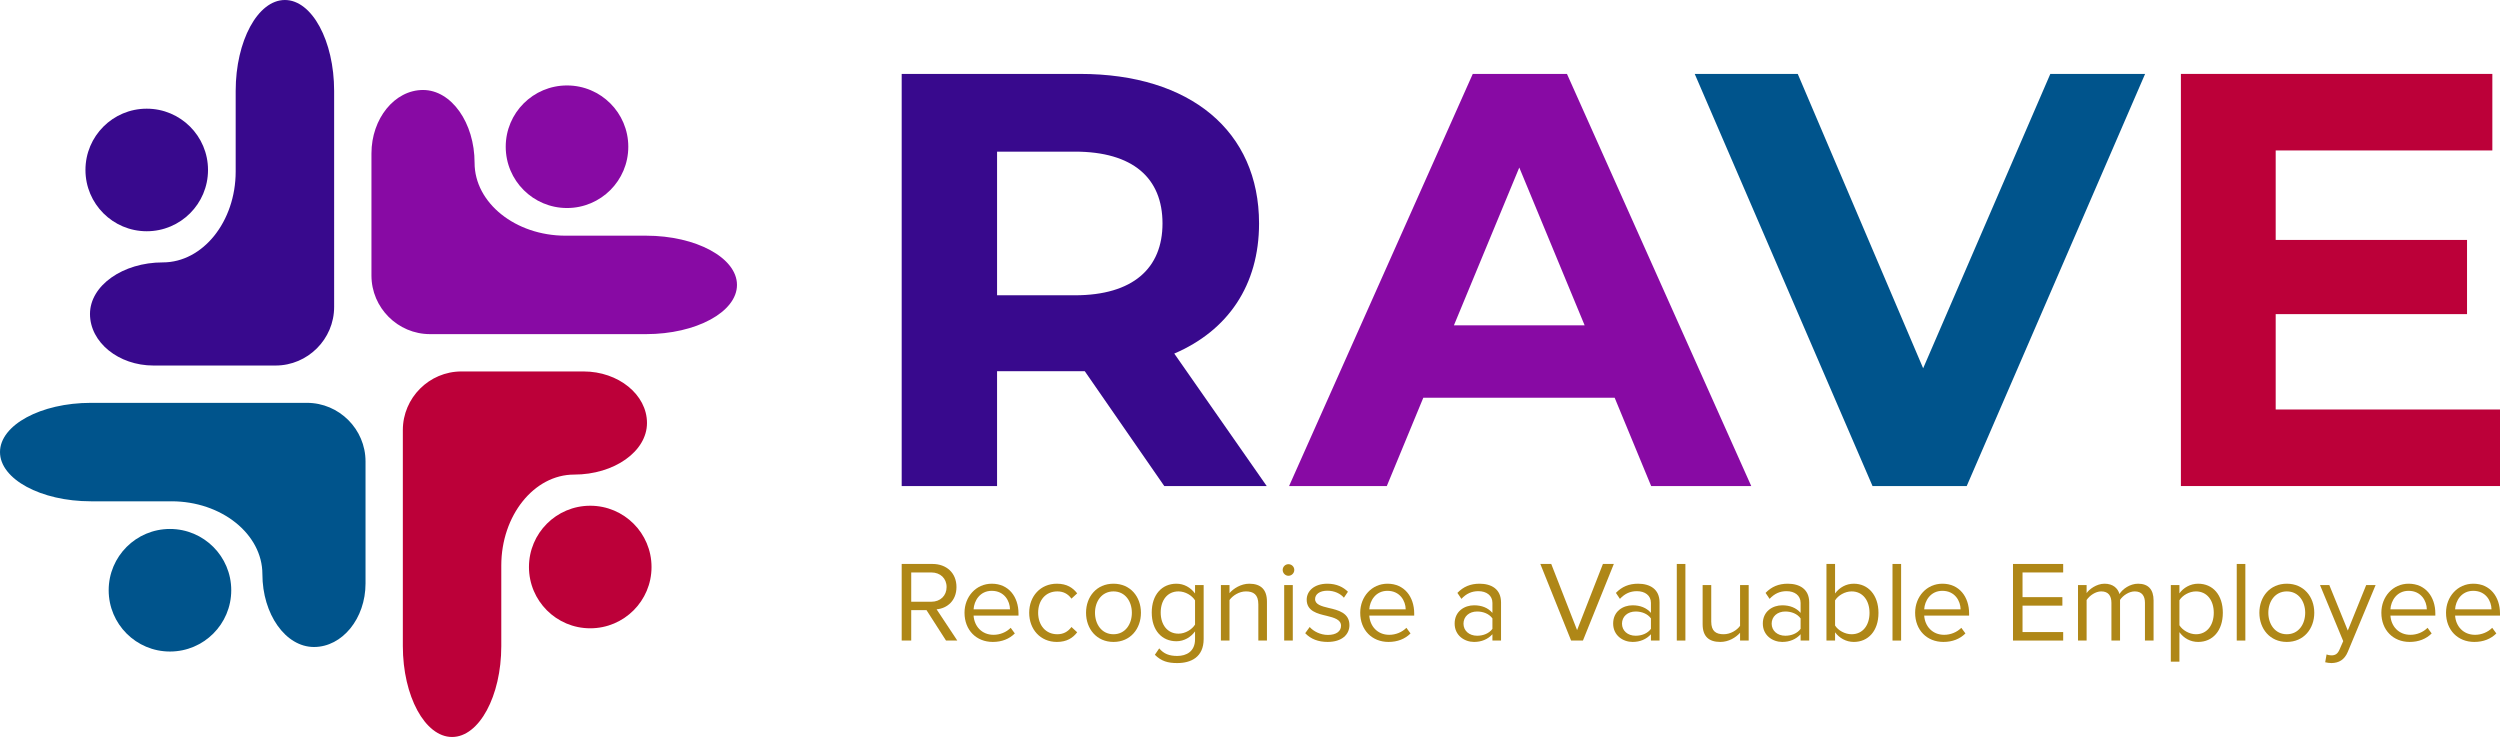
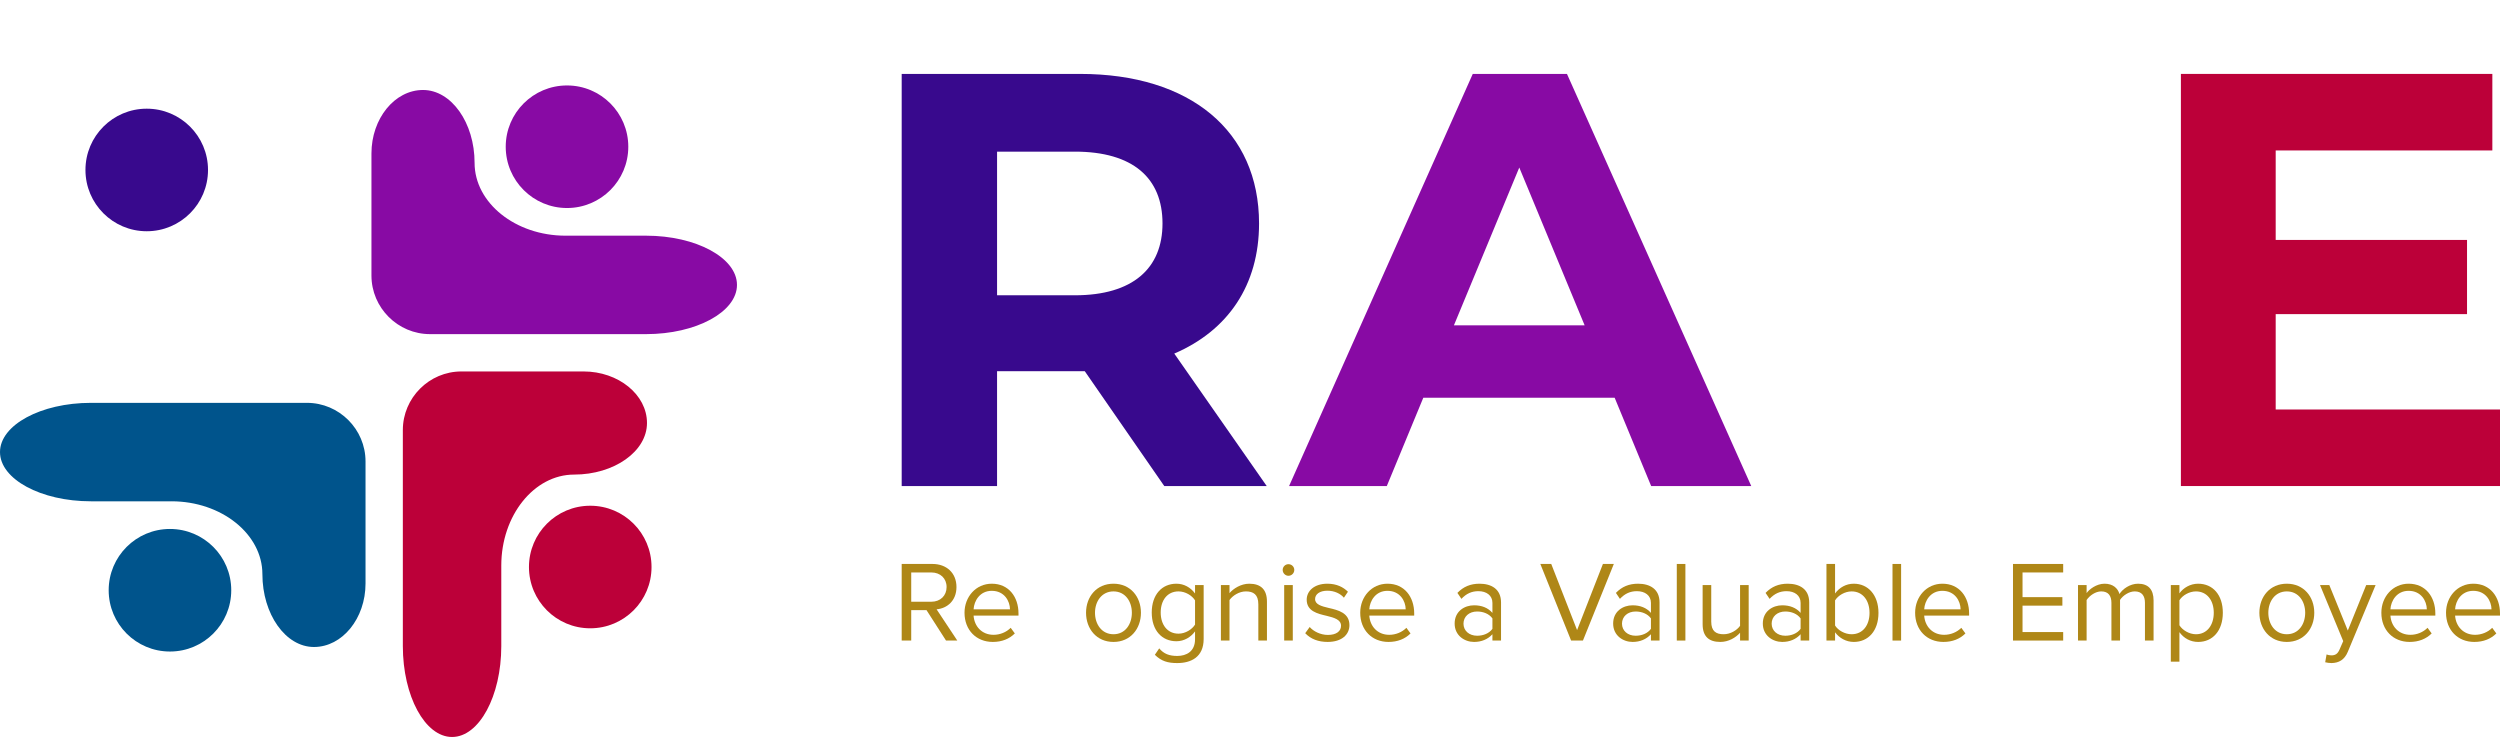
<svg xmlns="http://www.w3.org/2000/svg" id="Layer_1" data-name="Layer 1" width="1010.925" height="298.013" version="1.1" viewBox="0 0 1010.925 298.013">
  <defs>
    <style>
      .cls-1 {
        fill: #bc0039;
      }

      .cls-1, .cls-2, .cls-3, .cls-4, .cls-5 {
        stroke-width: 0px;
      }

      .cls-2 {
        fill: #af8717;
      }

      .cls-3 {
        fill: #38098d;
      }

      .cls-4 {
        fill: #880aa4;
      }

      .cls-5 {
        fill: #00548c;
      }
    </style>
  </defs>
  <g>
    <g>
      <path class="cls-4" d="M228.663,95.304c-20.216,0-36.757-13.255-36.757-29.459,0-16.202-9.383-29.457-20.852-29.457-11.468,0-20.851,11.551-20.851,25.667v49.363c0,13.031,10.662,23.695,23.694,23.695h87.358c20.214,0,36.756-8.958,36.756-19.904,0-10.948-16.542-19.906-36.756-19.906h-32.592Z" />
      <path class="cls-4" d="M254.063,59.338c0,13.683-11.095,24.779-24.779,24.779-13.689,0-24.783-11.097-24.783-24.779,0-13.689,11.094-24.783,24.783-24.783,13.685,0,24.779,11.093,24.779,24.783Z" />
    </g>
    <g>
-       <path class="cls-3" d="M95.303,69.349c0,20.216-13.257,36.757-29.458,36.757-16.203,0-29.459,9.383-29.459,20.852,0,11.467,11.552,20.851,25.667,20.851h49.364c13.032,0,23.696-10.662,23.696-23.694V36.758c0-20.216-8.958-36.758-19.905-36.758-10.947,0-19.905,16.542-19.905,36.758v32.591Z" />
      <path class="cls-3" d="M59.336,43.949c13.684,0,24.779,11.094,24.779,24.779,0,13.688-11.096,24.782-24.779,24.782-13.688,0-24.781-11.094-24.781-24.782,0-13.685,11.094-24.779,24.781-24.779Z" />
    </g>
    <g>
      <path class="cls-5" d="M69.347,202.709c20.217,0,36.758,13.256,36.758,29.458s9.383,29.458,20.852,29.458c11.468,0,20.852-11.55,20.852-25.667v-49.363c0-13.032-10.662-23.696-23.694-23.696H36.757c-20.216,0-36.757,8.958-36.757,19.905,0,10.948,16.541,19.905,36.757,19.905h32.59Z" />
      <path class="cls-5" d="M43.947,238.675c0-13.683,11.094-24.778,24.779-24.778,13.688,0,24.783,11.095,24.783,24.778,0,13.69-11.094,24.783-24.783,24.783-13.685,0-24.779-11.092-24.779-24.783Z" />
    </g>
    <g>
      <path class="cls-1" d="M202.707,228.665c0-20.216,13.255-36.758,29.459-36.758,16.203,0,29.457-9.382,29.457-20.853,0-11.467-11.55-20.85-25.665-20.85h-49.364c-13.032,0-23.697,10.662-23.697,23.693v87.356c0,20.217,8.959,36.759,19.906,36.759,10.947,0,19.904-16.542,19.904-36.759v-32.589Z" />
      <path class="cls-1" d="M238.674,254.065c-13.683,0-24.779-11.093-24.779-24.779,0-13.69,11.096-24.782,24.779-24.782,13.689,0,24.783,11.092,24.783,24.782,0,13.686-11.094,24.779-24.783,24.779Z" />
    </g>
  </g>
  <path class="cls-3" d="M470.796,196.54l-32.139-46.425h-35.474v46.425h-38.567V29.889h72.135c44.521,0,72.374,23.093,72.374,60.471,0,24.999-12.617,43.328-34.283,52.614l37.378,53.566h-41.424ZM434.609,61.317h-31.426v58.089h31.426c23.568,0,35.472-10.953,35.472-29.046,0-18.33-11.904-29.043-35.472-29.043Z" />
  <path class="cls-4" d="M652.917,160.828h-77.373l-14.759,35.712h-39.52l74.277-166.651h38.091l74.516,166.651h-40.471l-14.761-35.712ZM640.775,131.546l-26.425-63.803-26.427,63.803h52.852Z" />
-   <path class="cls-5" d="M867.417,29.889l-72.135,166.651h-38.091l-71.897-166.651h41.662l50.709,119.035,51.424-119.035h38.329Z" />
  <path class="cls-1" d="M1010.925,165.591v30.949h-129.035V29.889h125.94v30.949h-87.611v36.187h77.373v29.997h-77.373v38.569h90.706Z" />
  <g>
    <path class="cls-2" d="M374.646,246.715h-6.176v12.306h-3.854v-30.975h12.445c5.665,0,9.706,3.622,9.706,9.334,0,5.572-3.808,8.638-8.034,9.01l8.36,12.631h-4.552l-7.895-12.306ZM376.596,231.483h-8.126v11.842h8.126c3.67,0,6.177-2.461,6.177-5.944,0-3.482-2.507-5.898-6.177-5.898Z" />
    <path class="cls-2" d="M401.074,236.033c6.78,0,10.774,5.295,10.774,12.028v.882h-18.159c.279,4.226,3.251,7.756,8.081,7.756,2.555,0,5.155-1.022,6.92-2.834l1.673,2.276c-2.229,2.229-5.248,3.437-8.917,3.437-6.642,0-11.425-4.783-11.425-11.796,0-6.502,4.644-11.75,11.053-11.75ZM393.69,246.39h14.721c-.045-3.344-2.275-7.476-7.383-7.476-4.783,0-7.152,4.039-7.338,7.476Z" />
-     <path class="cls-2" d="M427.364,236.033c4.087,0,6.501,1.673,8.219,3.902l-2.321,2.135c-1.487-2.043-3.391-2.926-5.712-2.926-4.784,0-7.756,3.67-7.756,8.639s2.972,8.684,7.756,8.684c2.321,0,4.225-.929,5.712-2.926l2.321,2.136c-1.718,2.228-4.132,3.901-8.219,3.901-6.688,0-11.192-5.109-11.192-11.796,0-6.642,4.504-11.75,11.192-11.75Z" />
    <path class="cls-2" d="M439.163,247.784c0-6.502,4.273-11.75,11.099-11.75s11.099,5.248,11.099,11.75c0,6.501-4.273,11.796-11.099,11.796s-11.099-5.295-11.099-11.796ZM457.692,247.784c0-4.552-2.647-8.639-7.43-8.639s-7.478,4.087-7.478,8.639c0,4.597,2.694,8.684,7.478,8.684s7.43-4.087,7.43-8.684Z" />
    <path class="cls-2" d="M468.75,262.18c1.857,2.229,4.087,3.065,7.292,3.065,3.715,0,7.197-1.811,7.197-6.734v-3.205c-1.625,2.276-4.365,3.994-7.523,3.994-5.851,0-9.985-4.366-9.985-11.61,0-7.199,4.087-11.657,9.985-11.657,3.019,0,5.712,1.487,7.523,3.947v-3.389h3.484v21.78c0,7.43-5.202,9.752-10.681,9.752-3.809,0-6.409-.743-9.056-3.344l1.764-2.6ZM483.239,242.768c-1.207-1.95-3.901-3.623-6.687-3.623-4.504,0-7.199,3.577-7.199,8.546,0,4.923,2.694,8.545,7.199,8.545,2.786,0,5.481-1.718,6.687-3.668v-9.799Z" />
    <path class="cls-2" d="M508.832,244.347c0-3.947-1.997-5.202-5.014-5.202-2.741,0-5.341,1.673-6.642,3.484v16.393h-3.482v-22.43h3.482v3.251c1.58-1.859,4.645-3.809,7.988-3.809,4.69,0,7.152,2.369,7.152,7.245v15.743h-3.484v-14.675Z" />
    <path class="cls-2" d="M518.68,230.461c0-1.301,1.068-2.322,2.322-2.322,1.301,0,2.369,1.022,2.369,2.322s-1.068,2.369-2.369,2.369c-1.254,0-2.322-1.068-2.322-2.369ZM519.285,236.591h3.482v22.43h-3.482v-22.43Z" />
    <path class="cls-2" d="M529.596,253.542c1.486,1.718,4.319,3.205,7.383,3.205,3.437,0,5.295-1.533,5.295-3.716,0-2.461-2.74-3.25-5.758-3.994-3.808-.882-8.127-1.904-8.127-6.548,0-3.484,3.019-6.456,8.36-6.456,3.808,0,6.501,1.44,8.312,3.251l-1.625,2.415c-1.347-1.626-3.808-2.833-6.687-2.833-3.065,0-4.969,1.393-4.969,3.389,0,2.183,2.554,2.879,5.479,3.577,3.901.882,8.406,1.997,8.406,6.966,0,3.761-3.019,6.78-8.824,6.78-3.67,0-6.781-1.115-9.056-3.53l1.811-2.507Z" />
    <path class="cls-2" d="M561.086,236.033c6.78,0,10.774,5.295,10.774,12.028v.882h-18.159c.279,4.226,3.251,7.756,8.081,7.756,2.555,0,5.155-1.022,6.92-2.834l1.673,2.276c-2.229,2.229-5.248,3.437-8.917,3.437-6.642,0-11.425-4.783-11.425-11.796,0-6.502,4.644-11.75,11.053-11.75ZM553.701,246.39h14.721c-.045-3.344-2.275-7.476-7.383-7.476-4.783,0-7.152,4.039-7.338,7.476Z" />
    <path class="cls-2" d="M603.492,256.468c-1.859,2.043-4.412,3.112-7.431,3.112-3.808,0-7.848-2.555-7.848-7.431,0-5.016,4.04-7.383,7.848-7.383,3.065,0,5.619.975,7.431,3.065v-4.04c0-3.019-2.415-4.738-5.667-4.738-2.693,0-4.876.975-6.873,3.112l-1.625-2.414c2.414-2.508,5.295-3.716,8.963-3.716,4.737,0,8.684,2.136,8.684,7.57v15.418h-3.482v-2.554ZM603.492,250.058c-1.347-1.857-3.716-2.786-6.177-2.786-3.251,0-5.527,2.043-5.527,4.923,0,2.833,2.276,4.876,5.527,4.876,2.461,0,4.83-.929,6.177-2.786v-4.226Z" />
    <path class="cls-2" d="M622.863,228.047h4.411l10.45,26.75,10.449-26.75h4.412l-12.493,30.975h-4.783l-12.445-30.975Z" />
    <path class="cls-2" d="M667.59,256.468c-1.859,2.043-4.412,3.112-7.431,3.112-3.808,0-7.848-2.555-7.848-7.431,0-5.016,4.04-7.383,7.848-7.383,3.065,0,5.619.975,7.431,3.065v-4.04c0-3.019-2.415-4.738-5.667-4.738-2.693,0-4.876.975-6.873,3.112l-1.625-2.414c2.414-2.508,5.295-3.716,8.963-3.716,4.737,0,8.684,2.136,8.684,7.57v15.418h-3.482v-2.554ZM667.59,250.058c-1.347-1.857-3.716-2.786-6.177-2.786-3.251,0-5.527,2.043-5.527,4.923,0,2.833,2.276,4.876,5.527,4.876,2.461,0,4.83-.929,6.177-2.786v-4.226Z" />
    <path class="cls-2" d="M678.043,228.047h3.482v30.975h-3.482v-30.975Z" />
    <path class="cls-2" d="M703.631,255.863c-1.718,1.95-4.644,3.716-7.987,3.716-4.691,0-7.152-2.276-7.152-7.152v-15.836h3.482v14.768c0,3.947,1.997,5.109,5.016,5.109,2.74,0,5.341-1.58,6.641-3.391v-16.486h3.484v22.43h-3.484v-3.158Z" />
    <path class="cls-2" d="M728.11,256.468c-1.859,2.043-4.412,3.112-7.431,3.112-3.808,0-7.848-2.555-7.848-7.431,0-5.016,4.04-7.383,7.848-7.383,3.065,0,5.619.975,7.431,3.065v-4.04c0-3.019-2.415-4.738-5.667-4.738-2.693,0-4.876.975-6.873,3.112l-1.625-2.414c2.414-2.508,5.295-3.716,8.963-3.716,4.737,0,8.684,2.136,8.684,7.57v15.418h-3.482v-2.554ZM728.11,250.058c-1.347-1.857-3.716-2.786-6.177-2.786-3.251,0-5.527,2.043-5.527,4.923,0,2.833,2.276,4.876,5.527,4.876,2.461,0,4.83-.929,6.177-2.786v-4.226Z" />
    <path class="cls-2" d="M738.563,228.047h3.482v11.934c1.811-2.461,4.505-3.947,7.57-3.947,5.851,0,9.984,4.645,9.984,11.797,0,7.29-4.132,11.749-9.984,11.749-3.158,0-5.898-1.626-7.57-3.901v3.343h-3.482v-30.975ZM748.733,256.468c4.552,0,7.245-3.668,7.245-8.638s-2.693-8.685-7.245-8.685c-2.74,0-5.479,1.673-6.687,3.623v10.17c1.208,1.95,3.947,3.53,6.687,3.53Z" />
    <path class="cls-2" d="M765.271,228.047h3.482v30.975h-3.482v-30.975Z" />
    <path class="cls-2" d="M785.473,236.033c6.78,0,10.774,5.295,10.774,12.028v.882h-18.159c.279,4.226,3.251,7.756,8.081,7.756,2.555,0,5.155-1.022,6.92-2.834l1.673,2.276c-2.229,2.229-5.248,3.437-8.917,3.437-6.642,0-11.425-4.783-11.425-11.796,0-6.502,4.644-11.75,11.053-11.75ZM778.089,246.39h14.721c-.045-3.344-2.275-7.476-7.383-7.476-4.783,0-7.152,4.039-7.338,7.476Z" />
    <path class="cls-2" d="M813.994,228.047h20.294v3.436h-16.439v9.985h16.114v3.437h-16.114v10.681h16.439v3.436h-20.294v-30.975Z" />
    <path class="cls-2" d="M867.356,243.79c0-2.834-1.253-4.645-4.132-4.645-2.322,0-4.784,1.673-5.944,3.437v16.439h-3.484v-15.232c0-2.834-1.208-4.645-4.133-4.645-2.275,0-4.69,1.673-5.898,3.484v16.393h-3.482v-22.43h3.482v3.251c.929-1.44,3.947-3.809,7.245-3.809,3.436,0,5.386,1.859,6.037,4.18,1.254-2.043,4.272-4.18,7.523-4.18,4.087,0,6.27,2.276,6.27,6.781v16.207h-3.484v-15.232Z" />
    <path class="cls-2" d="M877.812,267.567v-30.976h3.482v3.344c1.626-2.276,4.412-3.902,7.57-3.902,5.898,0,9.984,4.459,9.984,11.75,0,7.244-4.086,11.796-9.984,11.796-3.065,0-5.76-1.44-7.57-3.947v11.935h-3.482ZM887.982,239.145c-2.74,0-5.479,1.626-6.687,3.577v10.123c1.208,1.952,3.947,3.623,6.687,3.623,4.505,0,7.199-3.715,7.199-8.684s-2.693-8.639-7.199-8.639Z" />
-     <path class="cls-2" d="M904.472,228.047h3.482v30.975h-3.482v-30.975Z" />
    <path class="cls-2" d="M913.623,247.784c0-6.502,4.273-11.75,11.099-11.75s11.099,5.248,11.099,11.75c0,6.501-4.273,11.796-11.099,11.796s-11.099-5.295-11.099-11.796ZM932.152,247.784c0-4.552-2.647-8.639-7.43-8.639s-7.478,4.087-7.478,8.639c0,4.597,2.694,8.684,7.478,8.684s7.43-4.087,7.43-8.684Z" />
    <path class="cls-2" d="M942.698,265.012c1.532,0,2.554-.51,3.343-2.368l1.487-3.391-9.381-22.663h3.761l7.478,18.39,7.43-18.39h3.808l-11.238,26.982c-1.347,3.25-3.623,4.504-6.595,4.551-.743,0-1.904-.139-2.554-.325l.557-3.157c.511.231,1.347.371,1.905.371Z" />
    <path class="cls-2" d="M974.002,236.033c6.78,0,10.774,5.295,10.774,12.028v.882h-18.159c.279,4.226,3.251,7.756,8.081,7.756,2.555,0,5.155-1.022,6.92-2.834l1.673,2.276c-2.229,2.229-5.248,3.437-8.917,3.437-6.642,0-11.425-4.783-11.425-11.796,0-6.502,4.644-11.75,11.053-11.75ZM966.617,246.39h14.721c-.045-3.344-2.275-7.476-7.383-7.476-4.783,0-7.152,4.039-7.338,7.476Z" />
    <path class="cls-2" d="M1000.151,236.033c6.78,0,10.774,5.295,10.774,12.028v.882h-18.159c.279,4.226,3.251,7.756,8.081,7.756,2.555,0,5.155-1.022,6.92-2.834l1.673,2.276c-2.229,2.229-5.248,3.437-8.917,3.437-6.642,0-11.425-4.783-11.425-11.796,0-6.502,4.644-11.75,11.053-11.75ZM992.767,246.39h14.721c-.045-3.344-2.275-7.476-7.383-7.476-4.783,0-7.152,4.039-7.338,7.476Z" />
  </g>
</svg>